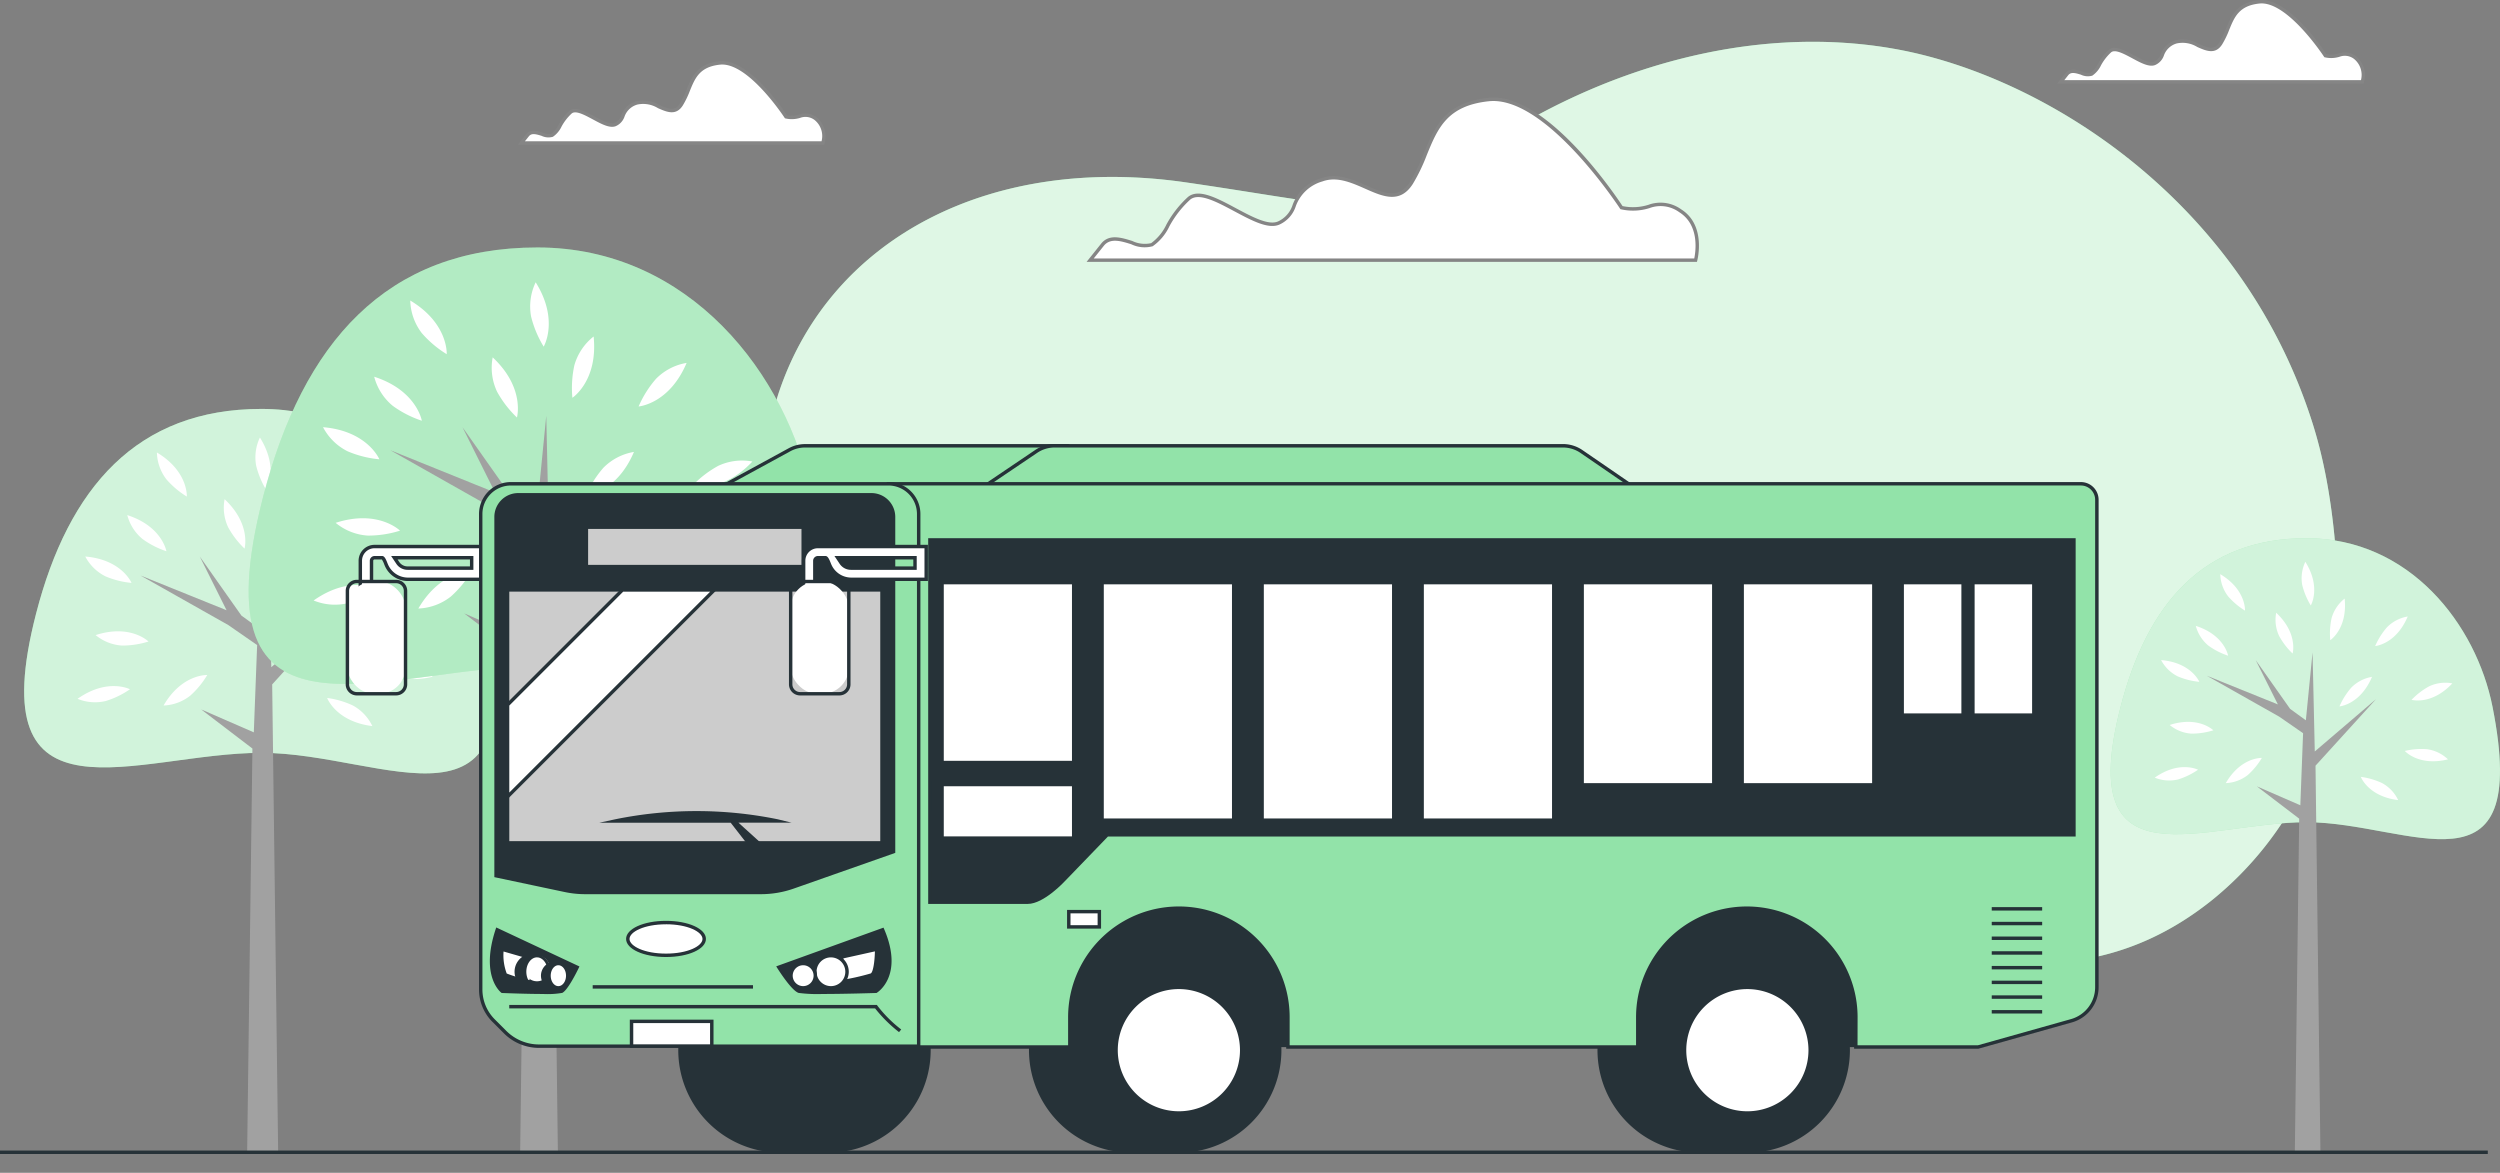
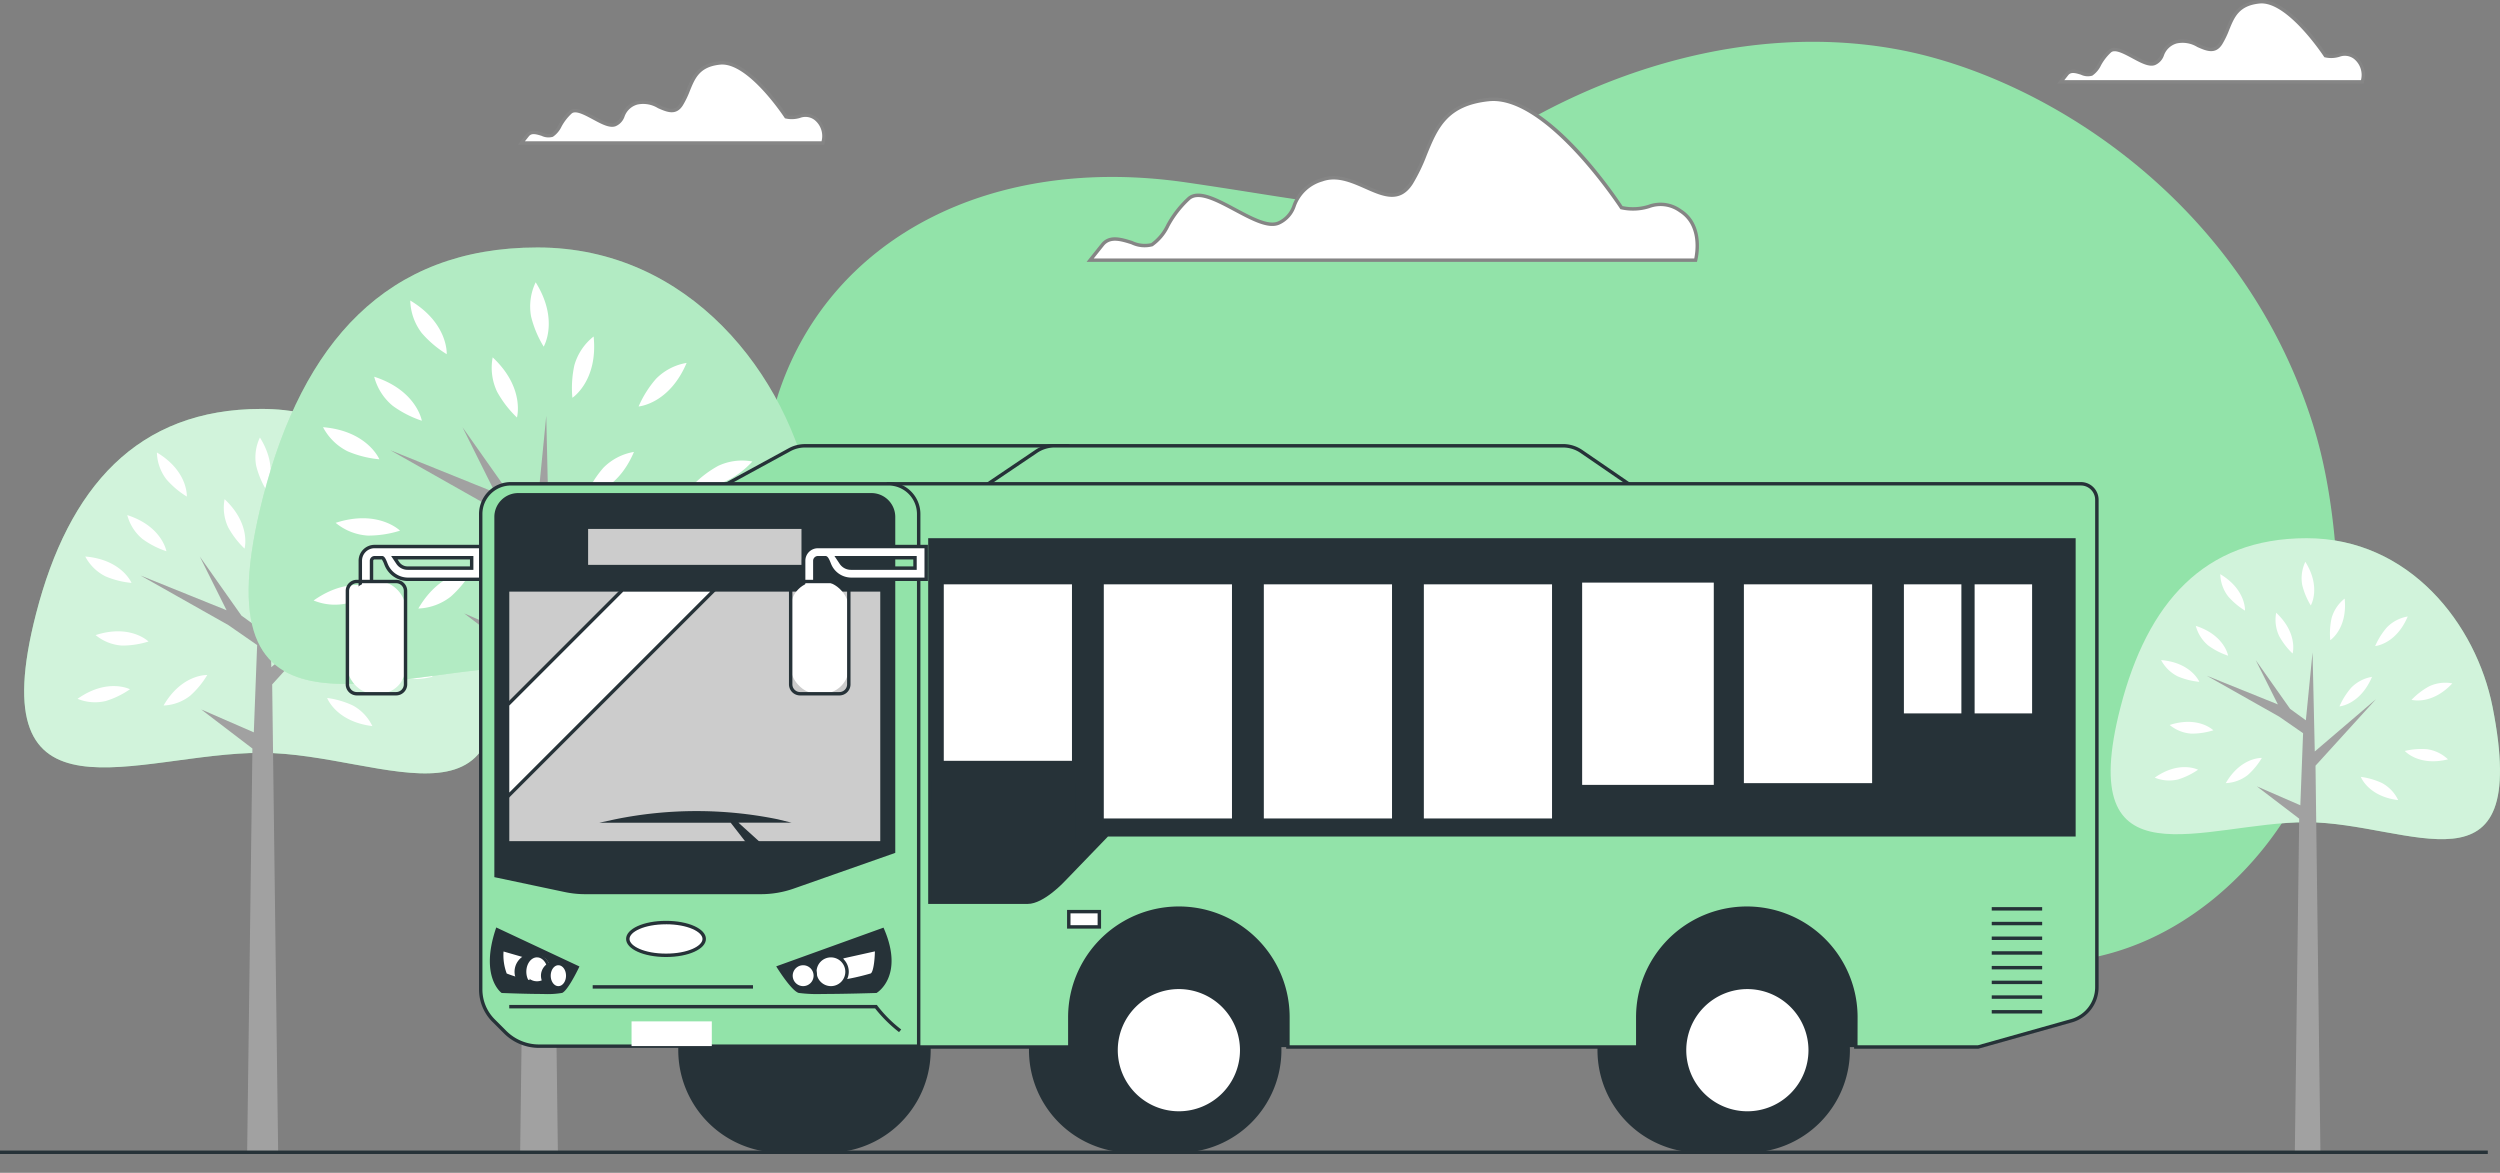
<svg xmlns="http://www.w3.org/2000/svg" width="259.816" height="121.887" viewBox="0 0 259.816 121.887">
  <rect x="0" y="0" width="259.816" height="121.887" fill="#808080" stroke="none" />
  <g id="Group_176617" data-name="Group 176617" transform="translate(-14.544 -131.654)">
    <g id="Background_Simple" data-name="Background Simple" transform="translate(94.466 135.997)">
      <g id="Group_176493" data-name="Group 176493">
        <g id="Group_176491" data-name="Group 176491">
          <path id="Path_14674" data-name="Path 14674" d="M388.041,232.993a35.412,35.412,0,0,0,13.122-27.177c.092-6.652-.386-15.009-2.62-22.158-7.371-23.586-28.193-36.378-43.427-39.107s-30.922,2.274-42.745,10.232-10.686,6.593-30.922,3.638-36.833,5.684-42.29,21.6,11.139,24.935,12.959,33.271-1.363,23.115,30.241,26.753,41.153-14.1,56.841-9.095C351.824,234.975,370.632,246.95,388.041,232.993Z" transform="translate(-238.063 -143.8)" fill="#92e3a9" />
        </g>
        <g id="Group_176492" data-name="Group 176492" opacity="0.7">
-           <path id="Path_14675" data-name="Path 14675" d="M388.041,232.993a35.412,35.412,0,0,0,13.122-27.177c.092-6.652-.386-15.009-2.62-22.158-7.371-23.586-28.193-36.378-43.427-39.107s-30.922,2.274-42.745,10.232-10.686,6.593-30.922,3.638-36.833,5.684-42.29,21.6,11.139,24.935,12.959,33.271-1.363,23.115,30.241,26.753,41.153-14.1,56.841-9.095C351.824,234.975,370.632,246.95,388.041,232.993Z" transform="translate(-238.063 -143.8)" fill="#fff" />
-         </g>
+           </g>
      </g>
    </g>
    <g id="Clouds" transform="translate(68.353 131.654)">
      <g id="Group_176494" data-name="Group 176494" transform="translate(59.114 10.141)">
        <path id="Path_14676" data-name="Path 14676" d="M386.621,171.778s-7.705-11.879-13.8-11.237-5.779,5.137-8.026,8.668-5.779-1.605-9.31-.321-2.247,3.532-4.495,4.495-7.384-4.173-9.31-2.568-2.568,4.174-3.852,4.816-3.853-1.605-5.137,0l-1.284,1.605h62.925s.963-3.532-1.605-5.137S389.51,172.421,386.621,171.778Z" transform="translate(-331.029 -160.338)" fill="#fff" />
        <path id="Path_14677" data-name="Path 14677" d="M393.793,177.093H330.36l1.517-1.9c.822-1.028,2.1-.629,3.228-.278a3.014,3.014,0,0,0,1.968.23,5.077,5.077,0,0,0,1.587-1.938,10.909,10.909,0,0,1,2.23-2.855c1.1-.919,3,.093,5,1.166,1.654.885,3.365,1.8,4.354,1.376a2.819,2.819,0,0,0,1.533-1.732,4.48,4.48,0,0,1,2.971-2.766c1.629-.592,3.263.128,4.706.762,1.794.789,3.343,1.472,4.515-.369a18.346,18.346,0,0,0,1.422-2.951c1.121-2.735,2.179-5.319,6.736-5.8,5.985-.632,13.258,10.226,13.934,11.255a5.318,5.318,0,0,0,2.7-.136,3.658,3.658,0,0,1,3.382.465c2.65,1.656,1.693,5.3,1.683,5.335Zm-62.689-.358h62.41c.137-.643.593-3.462-1.558-4.807a3.292,3.292,0,0,0-3.105-.422,5.674,5.674,0,0,1-2.939.124l-.072-.016-.04-.061c-.077-.118-7.711-11.78-13.636-11.156-4.345.457-5.317,2.83-6.442,5.579a18.631,18.631,0,0,1-1.452,3.008c-1.336,2.1-3.1,1.325-4.96.5-1.448-.638-2.946-1.3-4.44-.753a4.131,4.131,0,0,0-2.768,2.578,3.144,3.144,0,0,1-1.717,1.913c-1.148.492-2.855-.422-4.664-1.389s-3.685-1.971-4.6-1.206a10.606,10.606,0,0,0-2.154,2.766,5.253,5.253,0,0,1-1.733,2.072,3.191,3.191,0,0,1-2.234-.208c-1.068-.333-2.173-.678-2.843.16Z" transform="translate(-330.36 -160.016)" fill="#858585" />
      </g>
      <g id="Group_176495" data-name="Group 176495" transform="translate(159.985)">
        <path id="Path_14678" data-name="Path 14678" d="M641.018,137.764s-3.838-5.917-6.877-5.6-2.879,2.559-4,4.318-2.878-.8-4.638-.16-1.12,1.759-2.239,2.239-3.678-2.079-4.638-1.279-1.279,2.079-1.919,2.4-1.919-.8-2.559,0l-.64.8h31.345s.48-1.759-.8-2.559S642.457,138.084,641.018,137.764Z" transform="translate(-613.139 -131.975)" fill="#fff" />
        <path id="Path_14679" data-name="Path 14679" d="M644.325,140.34H612.472l.872-1.09c.447-.56,1.144-.343,1.705-.168a1.468,1.468,0,0,0,.913.12,2.493,2.493,0,0,0,.754-.931,5.5,5.5,0,0,1,1.13-1.445c.6-.5,1.565.021,2.591.57.806.431,1.639.875,2.091.682a1.318,1.318,0,0,0,.717-.818,2.332,2.332,0,0,1,1.531-1.425,3.222,3.222,0,0,1,2.411.382c1.019.448,1.62.661,2.137-.15a9.025,9.025,0,0,0,.7-1.456c.544-1.327,1.106-2.7,3.429-2.943,2.99-.316,6.559,4.942,7,5.615a2.58,2.58,0,0,0,1.27-.074,1.9,1.9,0,0,1,1.754.242,2.56,2.56,0,0,1,.877,2.757Zm-31.109-.358h30.828a2.141,2.141,0,0,0-.75-2.228,1.566,1.566,0,0,0-1.477-.2,2.9,2.9,0,0,1-1.506.062l-.072-.016-.04-.062c-.038-.058-3.827-5.825-6.708-5.517-2.111.222-2.586,1.381-3.136,2.724a9.366,9.366,0,0,1-.73,1.512c-.707,1.111-1.661.691-2.583.285a2.918,2.918,0,0,0-2.145-.373,1.98,1.98,0,0,0-1.328,1.237,1.663,1.663,0,0,1-.9,1c-.611.261-1.48-.2-2.4-.7-.876-.469-1.781-.954-2.193-.611a5.206,5.206,0,0,0-1.054,1.356,2.67,2.67,0,0,1-.9,1.066,1.641,1.641,0,0,1-1.18-.1c-.618-.193-1.044-.294-1.319.05Z" transform="translate(-612.472 -131.654)" fill="#858585" />
      </g>
      <g id="Group_176496" data-name="Group 176496" transform="translate(0 6.352)">
        <path id="Path_14680" data-name="Path 14680" d="M193.581,155.529s-3.838-5.917-6.877-5.6-2.879,2.559-4,4.318-2.878-.8-4.638-.16-1.12,1.759-2.239,2.239-3.678-2.079-4.638-1.279-1.279,2.079-1.919,2.4-1.919-.8-2.559,0l-.64.8h31.345s.48-1.759-.8-2.559S195.02,155.848,193.581,155.529Z" transform="translate(-165.702 -149.74)" fill="#fff" />
        <path id="Path_14681" data-name="Path 14681" d="M196.887,158.105H165.034l.872-1.09c.448-.56,1.145-.343,1.7-.168a1.469,1.469,0,0,0,.914.12,2.492,2.492,0,0,0,.754-.932,5.5,5.5,0,0,1,1.13-1.445c.6-.5,1.565.022,2.591.57.806.431,1.638.876,2.092.682a1.316,1.316,0,0,0,.717-.818,2.333,2.333,0,0,1,1.531-1.425,3.224,3.224,0,0,1,2.411.382c1.018.448,1.62.662,2.137-.15a9.019,9.019,0,0,0,.7-1.456c.543-1.327,1.106-2.7,3.429-2.943,2.977-.312,6.558,4.942,7,5.615a2.573,2.573,0,0,0,1.27-.074,1.9,1.9,0,0,1,1.755.242,2.56,2.56,0,0,1,.877,2.757Zm-31.109-.358h30.828a2.139,2.139,0,0,0-.75-2.228,1.566,1.566,0,0,0-1.477-.2,2.9,2.9,0,0,1-1.505.062l-.072-.016-.04-.061c-.038-.058-3.816-5.822-6.708-5.517-2.111.222-2.586,1.381-3.135,2.724a9.327,9.327,0,0,1-.73,1.512c-.707,1.111-1.661.691-2.583.285a2.919,2.919,0,0,0-2.145-.373,1.983,1.983,0,0,0-1.328,1.238,1.661,1.661,0,0,1-.9,1c-.611.261-1.481-.2-2.4-.7-.876-.469-1.782-.954-2.193-.611a5.221,5.221,0,0,0-1.054,1.356,2.665,2.665,0,0,1-.9,1.066,1.643,1.643,0,0,1-1.18-.1c-.618-.193-1.044-.294-1.319.05Z" transform="translate(-165.034 -149.42)" fill="#858585" />
      </g>
    </g>
    <g id="Trees" transform="translate(17.055 157.372)">
      <g id="Group_176515" data-name="Group 176515" transform="translate(0 16.78)">
        <g id="Group_176497" data-name="Group 176497">
          <path id="Path_14682" data-name="Path 14682" d="M69.633,271.774c4.895,24.818-10.483,14.481-23.413,14.481S16.9,294.672,22.806,271.774c3.373-13.083,10.483-21.263,23.413-21.263S67.569,261.308,69.633,271.774Z" transform="translate(-21.566 -250.511)" fill="#92e3a9" />
        </g>
        <g id="Group_176498" data-name="Group 176498" opacity="0.58">
          <path id="Path_14683" data-name="Path 14683" d="M69.633,271.774c4.895,24.818-10.483,14.481-23.413,14.481S16.9,294.672,22.806,271.774c3.373-13.083,10.483-21.263,23.413-21.263S67.569,261.308,69.633,271.774Z" transform="translate(-21.566 -250.511)" fill="#fff" />
        </g>
        <g id="Group_176499" data-name="Group 176499" transform="translate(12.089 14.364)">
          <path id="Path_14684" data-name="Path 14684" d="M61.684,307.55l5.326,4.065-.546,41.826h3.218l-.618-48.492,7.617-8.378-7.709,6.588-.28-12.475-.841,8.55L65.869,297.8l-4.325-6.131,2.78,5.573-8.947-3.611L64.5,298.78l3,2.08-.346,9.073Z" transform="translate(-55.377 -290.684)" fill="#a1a1a1" />
        </g>
        <g id="Group_176514" data-name="Group 176514" transform="translate(5.549 2.972)">
          <g id="Group_176500" data-name="Group 176500" transform="translate(15.199 6.409)">
            <path id="Path_14685" data-name="Path 14685" d="M79.676,276.747a4.774,4.774,0,0,0,.373,2.926,9.1,9.1,0,0,0,1.7,2.208S82.46,279.357,79.676,276.747Z" transform="translate(-79.593 -276.747)" fill="#fff" />
          </g>
          <g id="Group_176501" data-name="Group 176501" transform="translate(1.878 20.141)">
            <path id="Path_14686" data-name="Path 14686" d="M42.337,315.544a4.777,4.777,0,0,0,2.741,1.088,9.1,9.1,0,0,0,2.754-.42S45.967,314.368,42.337,315.544Z" transform="translate(-42.337 -315.152)" fill="#fff" />
          </g>
          <g id="Group_176502" data-name="Group 176502" transform="translate(0 25.837)">
            <path id="Path_14687" data-name="Path 14687" d="M37.085,332.4a4.777,4.777,0,0,0,2.941.225,9.1,9.1,0,0,0,2.505-1.219S40.2,330.2,37.085,332.4Z" transform="translate(-37.085 -331.081)" fill="#fff" />
          </g>
          <g id="Group_176503" data-name="Group 176503" transform="translate(8.938 24.681)">
            <path id="Path_14688" data-name="Path 14688" d="M62.083,331.018A4.775,4.775,0,0,0,64.851,330a9.1,9.1,0,0,0,1.771-2.15S64,327.72,62.083,331.018Z" transform="translate(-62.083 -327.848)" fill="#fff" />
          </g>
          <g id="Group_176504" data-name="Group 176504" transform="translate(5.167 8.063)">
            <path id="Path_14689" data-name="Path 14689" d="M51.536,281.372a4.776,4.776,0,0,0,1.587,2.486,9.107,9.107,0,0,0,2.479,1.27S55.168,282.542,51.536,281.372Z" transform="translate(-51.536 -281.372)" fill="#fff" />
          </g>
          <g id="Group_176505" data-name="Group 176505" transform="translate(27.738 6.882)">
            <path id="Path_14690" data-name="Path 14690" d="M118.759,278.069a4.776,4.776,0,0,0-2.616,1.362,9.1,9.1,0,0,0-1.484,2.358S117.274,281.584,118.759,278.069Z" transform="translate(-114.66 -278.069)" fill="#fff" />
          </g>
          <g id="Group_176506" data-name="Group 176506" transform="translate(32.318 15.217)">
            <path id="Path_14691" data-name="Path 14691" d="M132.6,301.461a4.775,4.775,0,0,0-2.925.375,9.1,9.1,0,0,0-2.207,1.7S129.994,304.247,132.6,301.461Z" transform="translate(-127.469 -301.379)" fill="#fff" />
          </g>
          <g id="Group_176507" data-name="Group 176507" transform="translate(31.467 23.554)">
            <path id="Path_14692" data-name="Path 14692" d="M130.524,326a4.773,4.773,0,0,0-2.657-1.281,9.106,9.106,0,0,0-2.777.222S126.819,326.916,130.524,326Z" transform="translate(-125.09 -324.695)" fill="#fff" />
          </g>
          <g id="Group_176508" data-name="Group 176508" transform="translate(25.937 27.065)">
            <path id="Path_14693" data-name="Path 14693" d="M114.324,337.441A4.776,4.776,0,0,0,112.3,335.3a9.106,9.106,0,0,0-2.674-.782S110.537,336.975,114.324,337.441Z" transform="translate(-109.624 -334.516)" fill="#fff" />
          </g>
          <g id="Group_176509" data-name="Group 176509" transform="translate(23.241 14.476)">
            <path id="Path_14694" data-name="Path 14694" d="M106.183,299.309a4.776,4.776,0,0,0-2.616,1.362,9.1,9.1,0,0,0-1.483,2.358S104.7,302.824,106.183,299.309Z" transform="translate(-102.084 -299.309)" fill="#fff" />
          </g>
          <g id="Group_176510" data-name="Group 176510" transform="translate(0.802 12.367)">
            <path id="Path_14695" data-name="Path 14695" d="M39.327,293.41a4.776,4.776,0,0,0,2.107,2.064,9.1,9.1,0,0,0,2.7.678S43.129,293.73,39.327,293.41Z" transform="translate(-39.327 -293.41)" fill="#fff" />
          </g>
          <g id="Group_176511" data-name="Group 176511" transform="translate(22.047 4.628)">
            <path id="Path_14696" data-name="Path 14696" d="M100.6,271.765a4.776,4.776,0,0,0-1.643,2.45A9.108,9.108,0,0,0,98.782,277S100.978,275.562,100.6,271.765Z" transform="translate(-98.744 -271.765)" fill="#fff" />
          </g>
          <g id="Group_176512" data-name="Group 176512" transform="translate(18.466)">
            <path id="Path_14697" data-name="Path 14697" d="M89.216,258.822a4.775,4.775,0,0,0-.392,2.923,9.11,9.11,0,0,0,1.075,2.57S91.236,262.059,89.216,258.822Z" transform="translate(-88.729 -258.822)" fill="#fff" />
          </g>
          <g id="Group_176513" data-name="Group 176513" transform="translate(8.247 1.556)">
            <path id="Path_14698" data-name="Path 14698" d="M60.149,263.173a4.775,4.775,0,0,0,.981,2.781,9.1,9.1,0,0,0,2.127,1.8S63.421,265.136,60.149,263.173Z" transform="translate(-60.149 -263.173)" fill="#fff" />
          </g>
        </g>
      </g>
      <g id="Group_176534" data-name="Group 176534" transform="translate(216.843 30.215)">
        <g id="Group_176516" data-name="Group 176516">
          <path id="Path_14699" data-name="Path 14699" d="M667.715,305.643c4.042,20.495-8.657,11.959-19.335,11.959s-24.209,6.95-19.335-11.959c2.785-10.8,8.656-17.559,19.335-17.559S666.01,297,667.715,305.643Z" transform="translate(-628.022 -288.084)" fill="#92e3a9" />
        </g>
        <g id="Group_176517" data-name="Group 176517" opacity="0.58">
          <path id="Path_14700" data-name="Path 14700" d="M667.715,305.643c4.042,20.495-8.657,11.959-19.335,11.959s-24.209,6.95-19.335-11.959c2.785-10.8,8.656-17.559,19.335-17.559S666.01,297,667.715,305.643Z" transform="translate(-628.022 -288.084)" fill="#fff" />
        </g>
        <g id="Group_176518" data-name="Group 176518" transform="translate(9.983 11.862)">
          <path id="Path_14701" data-name="Path 14701" d="M661.151,335.187l4.4,3.357-.451,34.54h2.658l-.51-40.044,6.29-6.918-6.366,5.44-.232-10.3-.695,7.061-1.637-1.187-3.572-5.063,2.3,4.6-7.389-2.982,7.53,4.255,2.478,1.717-.286,7.492Z" transform="translate(-655.942 -321.259)" fill="#a1a1a1" />
        </g>
        <g id="Group_176533" data-name="Group 176533" transform="translate(4.582 2.454)">
          <g id="Group_176519" data-name="Group 176519" transform="translate(12.551 5.293)">
            <path id="Path_14702" data-name="Path 14702" d="M676.009,309.75a3.942,3.942,0,0,0,.307,2.416,7.516,7.516,0,0,0,1.4,1.824S678.307,311.905,676.009,309.75Z" transform="translate(-675.94 -309.75)" fill="#fff" />
          </g>
          <g id="Group_176520" data-name="Group 176520" transform="translate(1.551 16.633)">
            <path id="Path_14703" data-name="Path 14703" d="M645.174,341.788a3.944,3.944,0,0,0,2.264.9,7.522,7.522,0,0,0,2.274-.347S648.172,340.817,645.174,341.788Z" transform="translate(-645.174 -341.464)" fill="#fff" />
          </g>
          <g id="Group_176521" data-name="Group 176521" transform="translate(0 21.336)">
            <path id="Path_14704" data-name="Path 14704" d="M640.837,355.712a3.942,3.942,0,0,0,2.428.186,7.51,7.51,0,0,0,2.069-1.007S643.411,353.895,640.837,355.712Z" transform="translate(-640.837 -354.618)" fill="#fff" />
          </g>
          <g id="Group_176522" data-name="Group 176522" transform="translate(7.381 20.381)">
            <path id="Path_14705" data-name="Path 14705" d="M661.48,354.566a3.945,3.945,0,0,0,2.286-.841,7.517,7.517,0,0,0,1.462-1.776S663.065,351.843,661.48,354.566Z" transform="translate(-661.48 -351.948)" fill="#fff" />
          </g>
          <g id="Group_176523" data-name="Group 176523" transform="translate(4.267 6.658)">
            <path id="Path_14706" data-name="Path 14706" d="M652.77,313.569a3.943,3.943,0,0,0,1.31,2.053,7.517,7.517,0,0,0,2.048,1.049S655.77,314.535,652.77,313.569Z" transform="translate(-652.77 -313.569)" fill="#fff" />
          </g>
          <g id="Group_176524" data-name="Group 176524" transform="translate(22.906 5.683)">
            <path id="Path_14707" data-name="Path 14707" d="M708.283,310.842a3.944,3.944,0,0,0-2.16,1.125,7.517,7.517,0,0,0-1.225,1.947S707.057,313.745,708.283,310.842Z" transform="translate(-704.898 -310.842)" fill="#fff" />
          </g>
          <g id="Group_176525" data-name="Group 176525" transform="translate(26.688 12.566)">
            <path id="Path_14708" data-name="Path 14708" d="M719.714,330.159a3.941,3.941,0,0,0-2.416.31,7.519,7.519,0,0,0-1.822,1.4S717.561,332.459,719.714,330.159Z" transform="translate(-715.476 -330.091)" fill="#fff" />
          </g>
          <g id="Group_176526" data-name="Group 176526" transform="translate(25.985 19.451)">
            <path id="Path_14709" data-name="Path 14709" d="M718,350.425a3.944,3.944,0,0,0-2.194-1.058,7.522,7.522,0,0,0-2.293.184S714.939,351.179,718,350.425Z" transform="translate(-713.511 -349.346)" fill="#fff" />
          </g>
          <g id="Group_176527" data-name="Group 176527" transform="translate(21.418 22.351)">
            <path id="Path_14710" data-name="Path 14710" d="M704.62,359.871a3.944,3.944,0,0,0-1.673-1.77,7.518,7.518,0,0,0-2.208-.645S701.493,359.486,704.62,359.871Z" transform="translate(-700.739 -357.456)" fill="#fff" />
          </g>
          <g id="Group_176528" data-name="Group 176528" transform="translate(19.192 11.955)">
            <path id="Path_14711" data-name="Path 14711" d="M697.9,328.382a3.944,3.944,0,0,0-2.16,1.125,7.526,7.526,0,0,0-1.225,1.948S696.671,331.285,697.9,328.382Z" transform="translate(-694.512 -328.382)" fill="#fff" />
          </g>
          <g id="Group_176529" data-name="Group 176529" transform="translate(0.662 10.213)">
            <path id="Path_14712" data-name="Path 14712" d="M642.688,323.511a3.943,3.943,0,0,0,1.74,1.7,7.511,7.511,0,0,0,2.232.56S645.828,323.776,642.688,323.511Z" transform="translate(-642.688 -323.511)" fill="#fff" />
          </g>
          <g id="Group_176530" data-name="Group 176530" transform="translate(18.206 3.822)">
            <path id="Path_14713" data-name="Path 14713" d="M693.284,305.636a3.944,3.944,0,0,0-1.356,2.023,7.519,7.519,0,0,0-.141,2.3S693.6,308.771,693.284,305.636Z" transform="translate(-691.754 -305.636)" fill="#fff" />
          </g>
          <g id="Group_176531" data-name="Group 176531" transform="translate(15.249)">
            <path id="Path_14714" data-name="Path 14714" d="M683.887,294.947a3.944,3.944,0,0,0-.324,2.414,7.518,7.518,0,0,0,.888,2.122S685.555,297.62,683.887,294.947Z" transform="translate(-683.485 -294.947)" fill="#fff" />
          </g>
          <g id="Group_176532" data-name="Group 176532" transform="translate(6.81 1.285)">
            <path id="Path_14715" data-name="Path 14715" d="M659.883,298.541a3.943,3.943,0,0,0,.811,2.3,7.514,7.514,0,0,0,1.756,1.486S662.585,300.162,659.883,298.541Z" transform="translate(-659.883 -298.541)" fill="#fff" />
          </g>
        </g>
      </g>
      <g id="Group_176553" data-name="Group 176553" transform="translate(23.328 0)">
        <g id="Group_176535" data-name="Group 176535" transform="translate(0)">
          <path id="Path_14716" data-name="Path 14716" d="M145.333,229.471c5.959,30.218-12.763,17.632-28.507,17.632S81.131,257.35,88.318,229.471c4.107-15.93,12.763-25.89,28.508-25.89S142.82,216.728,145.333,229.471Z" transform="translate(-86.807 -203.581)" fill="#92e3a9" />
        </g>
        <g id="Group_176536" data-name="Group 176536" transform="translate(0)" opacity="0.3">
          <path id="Path_14717" data-name="Path 14717" d="M145.333,229.471c5.959,30.218-12.763,17.632-28.507,17.632S81.131,257.35,88.318,229.471c4.107-15.93,12.763-25.89,28.508-25.89S142.82,216.728,145.333,229.471Z" transform="translate(-86.807 -203.581)" fill="#fff" />
        </g>
        <g id="Group_176537" data-name="Group 176537" transform="translate(14.72 17.49)">
          <path id="Path_14718" data-name="Path 14718" d="M135.654,273.031l6.485,4.949-.664,50.926h3.918l-.753-59.043,9.274-10.2-9.386,8.021-.341-15.189-1.024,10.41-2.414-1.751-5.266-7.465,3.385,6.785-10.894-4.4,11.1,6.274,3.654,2.532-.421,11.047Z" transform="translate(-127.975 -252.495)" fill="#a1a1a1" />
        </g>
        <g id="Group_176552" data-name="Group 176552" transform="translate(6.756 3.618)">
          <g id="Group_176538" data-name="Group 176538" transform="translate(18.507 7.804)">
            <path id="Path_14719" data-name="Path 14719" d="M157.561,235.526a5.814,5.814,0,0,0,.453,3.562,11.081,11.081,0,0,0,2.068,2.688S160.951,238.7,157.561,235.526Z" transform="translate(-157.46 -235.526)" fill="#fff" />
          </g>
          <g id="Group_176539" data-name="Group 176539" transform="translate(2.287 24.524)">
            <path id="Path_14720" data-name="Path 14720" d="M112.1,282.764a5.815,5.815,0,0,0,3.338,1.325,11.085,11.085,0,0,0,3.353-.512S116.518,281.332,112.1,282.764Z" transform="translate(-112.098 -282.287)" fill="#fff" />
          </g>
          <g id="Group_176540" data-name="Group 176540" transform="translate(0 31.459)">
            <path id="Path_14721" data-name="Path 14721" d="M105.7,303.293a5.814,5.814,0,0,0,3.581.274,11.073,11.073,0,0,0,3.05-1.484S109.5,300.614,105.7,303.293Z" transform="translate(-105.702 -301.682)" fill="#fff" />
          </g>
          <g id="Group_176541" data-name="Group 176541" transform="translate(10.883 30.051)">
            <path id="Path_14722" data-name="Path 14722" d="M136.14,301.6a5.812,5.812,0,0,0,3.37-1.24,11.081,11.081,0,0,0,2.156-2.618S138.477,297.589,136.14,301.6Z" transform="translate(-136.14 -297.745)" fill="#fff" />
          </g>
          <g id="Group_176542" data-name="Group 176542" transform="translate(6.292 9.817)">
            <path id="Path_14723" data-name="Path 14723" d="M123.3,241.157a5.815,5.815,0,0,0,1.932,3.027,11.073,11.073,0,0,0,3.019,1.546S127.72,242.582,123.3,241.157Z" transform="translate(-123.298 -241.157)" fill="#fff" />
          </g>
          <g id="Group_176543" data-name="Group 176543" transform="translate(33.773 8.379)">
            <path id="Path_14724" data-name="Path 14724" d="M205.148,237.135a5.816,5.816,0,0,0-3.185,1.658,11.086,11.086,0,0,0-1.806,2.871S203.34,241.415,205.148,237.135Z" transform="translate(-200.157 -237.135)" fill="#fff" />
          </g>
          <g id="Group_176544" data-name="Group 176544" transform="translate(39.35 18.528)">
            <path id="Path_14725" data-name="Path 14725" d="M222,265.617a5.816,5.816,0,0,0-3.562.456,11.088,11.088,0,0,0-2.687,2.071S218.827,269.009,222,265.617Z" transform="translate(-215.753 -265.517)" fill="#fff" />
          </g>
          <g id="Group_176545" data-name="Group 176545" transform="translate(38.314 28.679)">
            <path id="Path_14726" data-name="Path 14726" d="M219.472,295.5a5.813,5.813,0,0,0-3.234-1.559,11.087,11.087,0,0,0-3.381.271S214.961,296.61,219.472,295.5Z" transform="translate(-212.856 -293.907)" fill="#fff" />
          </g>
          <g id="Group_176546" data-name="Group 176546" transform="translate(31.581 32.954)">
            <path id="Path_14727" data-name="Path 14727" d="M199.747,309.426a5.815,5.815,0,0,0-2.466-2.61,11.083,11.083,0,0,0-3.256-.952S195.136,308.858,199.747,309.426Z" transform="translate(-194.025 -305.864)" fill="#fff" />
          </g>
          <g id="Group_176547" data-name="Group 176547" transform="translate(28.298 17.627)">
            <path id="Path_14728" data-name="Path 14728" d="M189.835,263a5.814,5.814,0,0,0-3.185,1.658,11.08,11.08,0,0,0-1.806,2.871S188.027,267.277,189.835,263Z" transform="translate(-184.844 -262.997)" fill="#fff" />
          </g>
          <g id="Group_176548" data-name="Group 176548" transform="translate(0.976 15.059)">
            <path id="Path_14729" data-name="Path 14729" d="M108.433,255.815A5.815,5.815,0,0,0,111,258.328a11.083,11.083,0,0,0,3.29.826S113.062,256.205,108.433,255.815Z" transform="translate(-108.433 -255.815)" fill="#fff" />
          </g>
          <g id="Group_176549" data-name="Group 176549" transform="translate(26.844 5.635)">
            <path id="Path_14730" data-name="Path 14730" d="M183.032,229.46a5.814,5.814,0,0,0-2,2.983,11.076,11.076,0,0,0-.208,3.386S183.5,234.083,183.032,229.46Z" transform="translate(-180.777 -229.46)" fill="#fff" />
          </g>
          <g id="Group_176550" data-name="Group 176550" transform="translate(22.484)">
            <path id="Path_14731" data-name="Path 14731" d="M169.177,213.7a5.814,5.814,0,0,0-.477,3.559,11.088,11.088,0,0,0,1.309,3.13S171.637,217.641,169.177,213.7Z" transform="translate(-168.585 -213.7)" fill="#fff" />
          </g>
          <g id="Group_176551" data-name="Group 176551" transform="translate(10.041 1.894)">
            <path id="Path_14732" data-name="Path 14732" d="M133.785,219a5.814,5.814,0,0,0,1.2,3.386,11.087,11.087,0,0,0,2.589,2.191S137.769,221.388,133.785,219Z" transform="translate(-133.785 -218.998)" fill="#fff" />
          </g>
        </g>
      </g>
    </g>
    <g id="Floor" transform="translate(14.544 251.226)">
      <g id="Group_176554" data-name="Group 176554">
        <rect id="Rectangle_9825" data-name="Rectangle 9825" width="258.548" height="0.358" fill="#263238" />
      </g>
    </g>
    <g id="Bus" transform="translate(50.47 177.806)">
      <g id="Group_176616" data-name="Group 176616" transform="translate(0 0)">
        <g id="Group_176555" data-name="Group 176555" transform="translate(68.259 46.592)">
          <rect id="Rectangle_9826" data-name="Rectangle 9826" width="95.86" height="15.722" transform="translate(0.179 0.179)" fill="#263238" />
          <path id="Path_14733" data-name="Path 14733" d="M402.142,407.116H305.924v-16.08h96.218Zm-95.86-.358h95.5V391.394h-95.5Z" transform="translate(-305.924 -391.036)" fill="#263238" />
        </g>
        <g id="Group_176558" data-name="Group 176558" transform="translate(0 10.469)">
          <g id="Group_176556" data-name="Group 176556" transform="translate(1.346)">
            <path id="Path_14734" data-name="Path 14734" d="M120.762,290.507a1.48,1.48,0,0,0-1.478,1.479v3.588h1.163v-3.588a.316.316,0,0,1,.315-.315h.793c.171,0,.377.638.434.756a2.433,2.433,0,0,0,2.2,1.487h7.827v-3.406Zm10.1,2.243h-6.663a1.218,1.218,0,0,1-1.017-.544l-.356-.535h8.036Z" transform="translate(-119.105 -290.329)" fill="#fff" />
            <path id="Path_14735" data-name="Path 14735" d="M120.3,295.432h-1.521v-3.766a1.659,1.659,0,0,1,1.657-1.658h11.437v3.763h-8.005a2.609,2.609,0,0,1-2.365-1.587c-.013-.027-.033-.078-.058-.142a2.427,2.427,0,0,0-.25-.514h-.759a.137.137,0,0,0-.136.137Zm-1.163-.358h.806v-3.409a.5.5,0,0,1,.494-.495h.793c.238,0,.384.321.548.741.02.052.036.093.047.115a2.263,2.263,0,0,0,2.043,1.387h7.648v-3.048h-11.08a1.3,1.3,0,0,0-1.3,1.3Zm11.573-2.466h-6.842a1.4,1.4,0,0,1-1.165-.624l-.542-.813h8.549Zm-7.881-1.079.171.257a1.04,1.04,0,0,0,.868.464h6.485v-.722Z" transform="translate(-118.784 -290.008)" fill="#263238" />
          </g>
          <g id="Group_176557" data-name="Group 176557" transform="translate(0 3.633)">
            <rect id="Rectangle_9827" data-name="Rectangle 9827" width="6.04" height="11.664" rx="2.734" transform="translate(0.179 0.179)" fill="#fff" />
            <path id="Path_14736" data-name="Path 14736" d="M120.261,312.19h-4.085a1.157,1.157,0,0,1-1.156-1.156v-9.709a1.157,1.157,0,0,1,1.156-1.156h4.085a1.158,1.158,0,0,1,1.156,1.156v9.709A1.158,1.158,0,0,1,120.261,312.19Zm-4.085-11.664a.8.8,0,0,0-.8.8v9.709a.8.8,0,0,0,.8.8h4.085a.8.8,0,0,0,.8-.8v-9.709a.8.8,0,0,0-.8-.8Z" transform="translate(-115.02 -300.168)" fill="#263238" />
          </g>
        </g>
        <g id="Group_176559" data-name="Group 176559" transform="translate(37.693)">
          <path id="Path_14737" data-name="Path 14737" d="M258.649,261.229h-26.91a3.354,3.354,0,0,0-1.608.41l-7.733,4.218h28.733Z" transform="translate(-221.697 -261.05)" fill="#92e3a9" />
          <path id="Path_14738" data-name="Path 14738" d="M249.922,265.715H220.437l8.349-4.554a3.541,3.541,0,0,1,1.693-.432H258.02Zm-28.083-.358H249.82l6.937-4.271H230.479a3.186,3.186,0,0,0-1.522.388Z" transform="translate(-220.437 -260.729)" fill="#263238" />
        </g>
        <g id="Group_176560" data-name="Group 176560" transform="translate(65.195)">
          <path id="Path_14739" data-name="Path 14739" d="M298.982,265.857l5.973-4.034a3.4,3.4,0,0,1,1.9-.594h52.872a3.4,3.4,0,0,1,1.927.609l6.136,4.212Z" transform="translate(-298.4 -261.05)" fill="#92e3a9" />
          <path id="Path_14740" data-name="Path 14740" d="M367.329,265.909l-69.974-.2,6.455-4.359a3.571,3.571,0,0,1,2-.625h52.872a3.574,3.574,0,0,1,2.028.641Zm-68.811-.55,67.653.189-5.659-3.884a3.217,3.217,0,0,0-1.825-.578H305.814a3.218,3.218,0,0,0-1.8.563Z" transform="translate(-297.355 -260.729)" fill="#263238" />
        </g>
        <g id="Group_176564" data-name="Group 176564" transform="translate(71.015 50.981)">
          <g id="Group_176561" data-name="Group 176561" transform="translate(0 1.352)">
            <path id="Path_14741" data-name="Path 14741" d="M335.087,418.067a10.474,10.474,0,0,0-5.56-9.252v-1.226h-4.918a10.478,10.478,0,1,0,0,20.956h4.918v-1.226A10.475,10.475,0,0,0,335.087,418.067Z" transform="translate(-313.952 -407.41)" fill="#263238" />
            <path id="Path_14742" data-name="Path 14742" d="M329.385,428.4h-5.1a10.657,10.657,0,1,1,0-21.314h5.1v1.3a10.658,10.658,0,0,1,0,18.719Zm-5.1-20.956a10.3,10.3,0,1,0,0,20.6h4.739v-1.154l.095-.051a10.3,10.3,0,0,0,0-18.189l-.095-.051v-1.154Z" transform="translate(-313.631 -407.089)" fill="#263238" />
          </g>
          <g id="Group_176562" data-name="Group 176562" transform="translate(3.567)">
            <circle id="Ellipse_5617" data-name="Ellipse 5617" cx="10.478" cy="10.478" r="10.478" transform="translate(0 3.326) rotate(-9.133)" fill="#263238" />
            <path id="Path_14743" data-name="Path 14743" d="M338.043,428.4A10.657,10.657,0,1,1,348.7,417.746,10.669,10.669,0,0,1,338.043,428.4Zm0-20.956a10.3,10.3,0,1,0,10.3,10.3A10.311,10.311,0,0,0,338.043,407.447Z" transform="translate(-326.035 -405.737)" fill="#263238" />
          </g>
          <g id="Group_176563" data-name="Group 176563" transform="translate(7.028 3.461)">
            <circle id="Ellipse_5618" data-name="Ellipse 5618" cx="6.529" cy="6.529" r="6.529" transform="translate(0 12.041) rotate(-67.233)" fill="#fff" />
            <path id="Path_14744" data-name="Path 14744" d="M345.138,431.549a6.708,6.708,0,1,1,6.708-6.708A6.716,6.716,0,0,1,345.138,431.549Zm0-13.058a6.35,6.35,0,1,0,6.351,6.351A6.358,6.358,0,0,0,345.138,418.491Z" transform="translate(-336.591 -416.294)" fill="#263238" />
          </g>
        </g>
        <g id="Group_176565" data-name="Group 176565" transform="translate(34.565 52.332)">
          <path id="Path_14745" data-name="Path 14745" d="M227.585,407.589h-4.919a10.478,10.478,0,0,0,0,20.956h4.919a10.478,10.478,0,0,0,0-20.956Z" transform="translate(-212.01 -407.41)" fill="#263238" />
          <path id="Path_14746" data-name="Path 14746" d="M227.264,428.4h-4.919a10.657,10.657,0,0,1,0-21.314h4.919a10.657,10.657,0,0,1,0,21.314Zm-4.919-20.956a10.3,10.3,0,0,0,0,20.6h4.919a10.3,10.3,0,0,0,0-20.6Z" transform="translate(-211.689 -407.089)" fill="#263238" />
        </g>
        <g id="Group_176569" data-name="Group 176569" transform="translate(130.097 50.243)">
          <g id="Group_176566" data-name="Group 176566" transform="translate(0 2.089)">
            <path id="Path_14747" data-name="Path 14747" d="M500.323,418.067a10.474,10.474,0,0,0-5.56-9.252v-1.226h-4.918a10.478,10.478,0,1,0,0,20.956h4.918v-1.226A10.475,10.475,0,0,0,500.323,418.067Z" transform="translate(-479.188 -407.41)" fill="#263238" />
            <path id="Path_14748" data-name="Path 14748" d="M494.621,428.4h-5.1a10.657,10.657,0,1,1,0-21.314h5.1v1.3a10.657,10.657,0,0,1,0,18.719Zm-5.1-20.956a10.3,10.3,0,1,0,0,20.6h4.739v-1.154l.094-.051a10.3,10.3,0,0,0,0-18.189l-.094-.051v-1.154Z" transform="translate(-478.867 -407.089)" fill="#263238" />
          </g>
          <g id="Group_176567" data-name="Group 176567" transform="translate(2.829)">
            <circle id="Ellipse_5619" data-name="Ellipse 5619" cx="10.478" cy="10.478" r="10.478" transform="translate(0 5.189) rotate(-14.335)" fill="#263238" />
            <path id="Path_14749" data-name="Path 14749" d="M503.279,428.4a10.657,10.657,0,1,1,10.657-10.657A10.669,10.669,0,0,1,503.279,428.4Zm0-20.956a10.3,10.3,0,1,0,10.3,10.3A10.311,10.311,0,0,0,503.279,407.447Z" transform="translate(-490.533 -405)" fill="#263238" />
          </g>
          <g id="Group_176568" data-name="Group 176568" transform="translate(7.627 4.798)">
            <circle id="Ellipse_5620" data-name="Ellipse 5620" cx="6.529" cy="6.529" r="6.529" transform="matrix(0.969, -0.249, 0.249, 0.969, 0, 3.249)" fill="#fff" />
            <path id="Path_14750" data-name="Path 14750" d="M510.374,431.549a6.708,6.708,0,1,1,6.708-6.708A6.716,6.716,0,0,1,510.374,431.549Zm0-13.058a6.35,6.35,0,1,0,6.35,6.351A6.358,6.358,0,0,0,510.374,418.491Z" transform="translate(-502.426 -416.892)" fill="#263238" />
          </g>
        </g>
        <g id="Group_176570" data-name="Group 176570" transform="translate(56.227 3.947)">
          <path id="Path_14751" data-name="Path 14751" d="M396.7,272.267H272.773V330.8h18.851v-3.091a11.333,11.333,0,0,1,11.334-11.333h0a11.334,11.334,0,0,1,11.334,11.334V330.8h36.352v-3.091a11.333,11.333,0,0,1,11.334-11.333h0a11.333,11.333,0,0,1,11.334,11.333V330.8h12.712l9.709-2.731a3.61,3.61,0,0,0,2.633-3.475V273.93A1.663,1.663,0,0,0,396.7,272.267Z" transform="translate(-272.594 -272.089)" fill="#92e3a9" />
          <path id="Path_14752" data-name="Path 14752" d="M385.725,330.659H372.81v-3.271a11.154,11.154,0,1,0-22.309,0v3.271h-36.71v-3.271a11.155,11.155,0,0,0-22.31,0v3.271H272.273V271.768H396.38a1.843,1.843,0,0,1,1.841,1.841v50.665a3.8,3.8,0,0,1-2.763,3.647Zm-12.558-.358h12.508l9.686-2.724a3.444,3.444,0,0,0,2.5-3.3V273.609a1.485,1.485,0,0,0-1.484-1.484H272.631V330.3h18.493v-2.913a11.512,11.512,0,0,1,23.025,0V330.3h36v-2.913a11.512,11.512,0,1,1,23.024,0Z" transform="translate(-272.273 -271.768)" fill="#263238" />
        </g>
        <g id="Group_176571" data-name="Group 176571" transform="translate(13.853 3.947)">
          <path id="Path_14753" data-name="Path 14753" d="M196.636,272.267H157.4a3.141,3.141,0,0,0-3.141,3.141v49.4a4.61,4.61,0,0,0,1.35,3.26l1.177,1.177a5.021,5.021,0,0,0,3.551,1.471h39.438V275.408A3.141,3.141,0,0,0,196.636,272.267Z" transform="translate(-154.083 -272.089)" fill="#92e3a9" />
          <path id="Path_14754" data-name="Path 14754" d="M199.635,330.573H160.019a5.166,5.166,0,0,1-3.677-1.523l-1.177-1.177a4.758,4.758,0,0,1-1.4-3.386v-49.4a3.323,3.323,0,0,1,3.319-3.32h39.234a3.323,3.323,0,0,1,3.32,3.32Zm-42.554-58.447a2.965,2.965,0,0,0-2.962,2.962v49.4a4.4,4.4,0,0,0,1.3,3.133l1.177,1.177a4.812,4.812,0,0,0,3.424,1.418h39.259V275.088a2.965,2.965,0,0,0-2.962-2.962Z" transform="translate(-153.762 -271.768)" fill="#263238" />
        </g>
        <g id="Group_176572" data-name="Group 176572" transform="translate(15.45 5.088)">
          <path id="Path_14755" data-name="Path 14755" d="M158.729,277.8v37.258l7.17,1.517a10.115,10.115,0,0,0,2.1.22H186.24a10.131,10.131,0,0,0,3.359-.574l10.438-3.671V277.8a2.3,2.3,0,0,0-2.261-2.336H160.99A2.3,2.3,0,0,0,158.729,277.8Z" transform="translate(-158.55 -275.28)" fill="#263238" />
          <path id="Path_14756" data-name="Path 14756" d="M185.919,316.648H167.674a10.317,10.317,0,0,1-2.133-.223l-7.312-1.547v-37.4a2.481,2.481,0,0,1,2.44-2.515h36.786a2.481,2.481,0,0,1,2.44,2.515v34.877l-10.557,3.713A10.27,10.27,0,0,1,185.919,316.648Zm-27.332-2.06,7.028,1.487a9.949,9.949,0,0,0,2.059.216h18.245a9.918,9.918,0,0,0,3.3-.564l10.318-3.63V277.474a2.123,2.123,0,0,0-2.082-2.158H160.669a2.123,2.123,0,0,0-2.082,2.158Z" transform="translate(-158.229 -274.959)" fill="#263238" />
        </g>
        <g id="Group_176573" data-name="Group 176573" transform="translate(16.998 58.286)">
          <path id="Path_14757" data-name="Path 14757" d="M203.068,426.568a14.644,14.644,0,0,1-2.49-2.469H162.559v-.358h38.21l.053.082a13.278,13.278,0,0,0,2.474,2.47Z" transform="translate(-162.559 -423.741)" fill="#263238" />
        </g>
        <g id="Group_176574" data-name="Group 176574" transform="translate(25.67 56.233)">
          <rect id="Rectangle_9828" data-name="Rectangle 9828" width="16.66" height="0.358" fill="#263238" />
        </g>
        <g id="Group_176579" data-name="Group 176579" transform="translate(44.741 50.252)">
          <g id="Group_176575" data-name="Group 176575">
            <path id="Path_14758" data-name="Path 14758" d="M251.688,401.9,240.9,405.794s1.427,2.27,2.112,2.5,7.987,0,7.987,0S253.742,406.695,251.688,401.9Z" transform="translate(-240.634 -401.676)" fill="#263238" />
            <path id="Path_14759" data-name="Path 14759" d="M244.976,408.168a15.076,15.076,0,0,1-2.5-.111c-.724-.241-2.057-2.334-2.207-2.572l-.118-.188,11.152-4.025.066.155c2.092,4.881-.73,6.6-.759,6.615l-.039.023h-.045C250.044,408.08,247.168,408.168,244.976,408.168Zm-4.286-2.686a7.8,7.8,0,0,0,1.9,2.236c.478.16,4.954.083,7.877-.008.318-.21,2.38-1.774.64-5.987Z" transform="translate(-240.15 -401.271)" fill="#263238" />
          </g>
          <g id="Group_176576" data-name="Group 176576" transform="translate(6.193 2.022)">
            <path id="Path_14760" data-name="Path 14760" d="M258.492,408.351l3.614-.8s0,2.409-.536,2.677a28.708,28.708,0,0,1-3.5.766Z" transform="translate(-257.857 -407.325)" fill="#fff" />
            <path id="Path_14761" data-name="Path 14761" d="M257.47,410.808l.477-3,3.95-.878v.223c0,.591-.046,2.542-.634,2.836a26.788,26.788,0,0,1-3.547.782Zm.792-2.709-.361,2.273a24.034,24.034,0,0,0,3.2-.707c.251-.126.414-1.246.434-2.293Z" transform="translate(-257.47 -406.925)" fill="#263238" />
          </g>
          <g id="Group_176577" data-name="Group 176577" transform="translate(3.838 2.735)">
            <path id="Path_14762" data-name="Path 14762" d="M254.73,411.092a1.673,1.673,0,1,1-1.673-1.673A1.673,1.673,0,0,1,254.73,411.092Z" transform="translate(-251.205 -409.24)" fill="#fff" />
            <path id="Path_14763" data-name="Path 14763" d="M252.736,412.622a1.852,1.852,0,1,1,1.852-1.851A1.854,1.854,0,0,1,252.736,412.622Zm0-3.346a1.494,1.494,0,1,0,1.494,1.494A1.5,1.5,0,0,0,252.736,409.277Z" transform="translate(-250.884 -408.919)" fill="#263238" />
          </g>
          <g id="Group_176578" data-name="Group 176578" transform="translate(1.362 3.552)">
            <path id="Path_14764" data-name="Path 14764" d="M246.988,412.969a1.264,1.264,0,1,1-1.264-1.264A1.264,1.264,0,0,1,246.988,412.969Z" transform="translate(-244.281 -411.526)" fill="#fff" />
            <path id="Path_14765" data-name="Path 14765" d="M245.4,414.091a1.443,1.443,0,1,1,1.443-1.443A1.445,1.445,0,0,1,245.4,414.091Zm0-2.528a1.085,1.085,0,1,0,1.085,1.086A1.087,1.087,0,0,0,245.4,411.563Z" transform="translate(-243.96 -411.205)" fill="#263238" />
          </g>
        </g>
        <g id="Group_176584" data-name="Group 176584" transform="translate(14.983 50.23)">
          <g id="Group_176580" data-name="Group 176580">
            <path id="Path_14766" data-name="Path 14766" d="M158.021,401.9l8.3,3.892s-1.1,2.27-1.626,2.5a55.076,55.076,0,0,1-6.15,0S156.44,406.695,158.021,401.9Z" transform="translate(-157.251 -401.655)" fill="#263238" />
            <path id="Path_14767" data-name="Path 14767" d="M162.461,408.129c-1.6,0-3.659-.079-4.247-.1l-.056,0-.045-.034c-.09-.069-2.192-1.731-.589-6.588l.063-.192,8.649,4.055-.079.163c-.188.389-1.156,2.342-1.716,2.584A9.034,9.034,0,0,1,162.461,408.129Zm-4.17-.457a48.579,48.579,0,0,0,6.008.012,7.772,7.772,0,0,0,1.456-2.249l-7.954-3.729C156.515,405.794,158.024,407.423,158.291,407.671Z" transform="translate(-156.924 -401.21)" fill="#263238" />
          </g>
          <g id="Group_176581" data-name="Group 176581" transform="translate(1.063 2.028)">
            <path id="Path_14768" data-name="Path 14768" d="M163.18,408.351l-2.782-.8s0,2.409.412,2.677a17.823,17.823,0,0,0,2.692.766Z" transform="translate(-160.219 -407.31)" fill="#fff" />
            <path id="Path_14769" data-name="Path 14769" d="M163.389,410.791l-.246-.054a16.606,16.606,0,0,1-2.751-.79c-.446-.29-.494-2.073-.494-2.827v-.238l3.124.9Zm-3.132-3.433a5.4,5.4,0,0,0,.329,2.289,13.941,13.941,0,0,0,2.387.686l-.277-2.271Z" transform="translate(-159.897 -406.883)" fill="#263238" />
          </g>
          <g id="Group_176582" data-name="Group 176582" transform="translate(3.433 2.756)">
            <path id="Path_14770" data-name="Path 14770" d="M167.025,411.092a1.332,1.332,0,1,0,1.288-1.673A1.519,1.519,0,0,0,167.025,411.092Z" transform="translate(-166.846 -409.24)" fill="#fff" />
            <path id="Path_14771" data-name="Path 14771" d="M167.992,412.622a1.9,1.9,0,1,1,1.467-1.851A1.7,1.7,0,0,1,167.992,412.622Zm0-3.346c-.611,0-1.109.67-1.109,1.494s.5,1.494,1.109,1.494,1.109-.67,1.109-1.494S168.6,409.277,167.992,409.277Z" transform="translate(-166.525 -408.919)" fill="#263238" />
          </g>
          <g id="Group_176583" data-name="Group 176583" transform="translate(5.968 3.574)">
            <ellipse id="Ellipse_5621" data-name="Ellipse 5621" cx="0.973" cy="1.264" rx="0.973" ry="1.264" transform="translate(0.179 0.179)" fill="#fff" />
            <path id="Path_14772" data-name="Path 14772" d="M174.768,414.091a1.48,1.48,0,1,1,1.152-1.443A1.324,1.324,0,0,1,174.768,414.091Zm0-2.528c-.438,0-.794.487-.794,1.086s.356,1.085.794,1.085.795-.487.795-1.085S175.206,411.563,174.768,411.563Z" transform="translate(-173.616 -411.205)" fill="#263238" />
          </g>
        </g>
        <g id="Group_176585" data-name="Group 176585" transform="translate(24.837 8.459)">
          <rect id="Rectangle_9829" data-name="Rectangle 9829" width="22.533" height="4.093" transform="translate(0.179 0.179)" fill="#ccc" />
          <path id="Path_14773" data-name="Path 14773" d="M207.373,288.838h-22.89v-4.451h22.89Zm-22.533-.358h22.175v-3.735H184.841Z" transform="translate(-184.483 -284.387)" fill="#263238" />
        </g>
        <g id="Group_176588" data-name="Group 176588" transform="translate(16.645 14.975)">
          <g id="Group_176586" data-name="Group 176586">
            <rect id="Rectangle_9830" data-name="Rectangle 9830" width="38.911" height="26.291" transform="translate(0.179 0.179)" fill="#ccc" />
            <path id="Path_14774" data-name="Path 14774" d="M200.841,329.259H161.572V302.61h39.269ZM161.93,328.9h38.554V302.968H161.93Z" transform="translate(-161.572 -302.61)" fill="#263238" />
          </g>
          <g id="Group_176587" data-name="Group 176587">
            <path id="Path_14775" data-name="Path 14775" d="M162.072,324.6l21.49-21.49h-9.546l-11.944,11.944Z" transform="translate(-161.893 -302.931)" fill="#fff" />
            <path id="Path_14776" data-name="Path 14776" d="M161.572,324.71V314.659l12.049-12.049h10.052Zm.358-9.9v9.04l20.88-20.88h-9.041Z" transform="translate(-161.572 -302.61)" fill="#263238" />
          </g>
        </g>
        <g id="Group_176589" data-name="Group 176589" transform="translate(26.365 38.137)">
          <path id="Path_14777" data-name="Path 14777" d="M205.719,368.728h4.552a41.677,41.677,0,0,0-16.826,0H205.5l2.318,2.98h1.233l-3.239-2.934Z" transform="translate(-191.768 -367.699)" fill="#263238" />
          <path id="Path_14778" data-name="Path 14778" d="M206.5,371.577h-1.785L202.4,368.6H188.755l1.639-.354a42.253,42.253,0,0,1,16.906,0l1.442.353h-5.531Zm-1.61-.358h.682l-2.308-2.091Zm-2.317-2.98h2.744a42.956,42.956,0,0,0-12.964,0Z" transform="translate(-188.755 -367.388)" fill="#263238" />
        </g>
        <g id="Group_176590" data-name="Group 176590" transform="translate(29.53 59.817)">
          <rect id="Rectangle_9831" data-name="Rectangle 9831" width="8.34" height="2.566" transform="translate(0.179 0.179)" fill="#fff" />
-           <path id="Path_14779" data-name="Path 14779" d="M206.306,430.944h-8.7v-2.923h8.7Zm-8.34-.358h7.982v-2.208h-7.982Z" transform="translate(-197.609 -428.021)" fill="#263238" />
        </g>
        <g id="Group_176591" data-name="Group 176591" transform="translate(60.537 9.778)">
          <path id="Path_14780" data-name="Path 14780" d="M284.826,288.576v37.653H295c1.6,0,3.771-2.358,3.771-2.358l4.485-4.646H403.72V288.576Z" transform="translate(-284.648 -288.397)" fill="#263238" />
          <path id="Path_14781" data-name="Path 14781" d="M294.68,326.086H284.327v-38.01H403.579v31.006H303.011l-4.432,4.592C298.492,323.769,296.343,326.086,294.68,326.086Zm-10-.358h10c1.507,0,3.618-2.277,3.639-2.3l4.54-4.7H403.221V288.434H284.685Z" transform="translate(-284.327 -288.076)" fill="#263238" />
        </g>
        <g id="Group_176594" data-name="Group 176594" transform="translate(46.068 10.469)">
          <g id="Group_176592" data-name="Group 176592" transform="translate(1.346)">
            <path id="Path_14782" data-name="Path 14782" d="M249.6,290.507a1.48,1.48,0,0,0-1.478,1.479v3.588h1.163v-3.588a.316.316,0,0,1,.315-.315h.793c.171,0,.377.638.435.756a2.433,2.433,0,0,0,2.2,1.487h7.827v-3.406ZM259.7,292.75h-6.663a1.218,1.218,0,0,1-1.016-.544l-.357-.535H259.7Z" transform="translate(-247.945 -290.329)" fill="#fff" />
            <path id="Path_14783" data-name="Path 14783" d="M249.145,295.432h-1.521v-3.766a1.659,1.659,0,0,1,1.657-1.658h11.437v3.763h-8.006a2.609,2.609,0,0,1-2.364-1.587c-.013-.027-.034-.078-.059-.142a2.455,2.455,0,0,0-.249-.513h-.759a.137.137,0,0,0-.136.137Zm-1.163-.358h.806v-3.409a.5.5,0,0,1,.494-.495h.793c.238,0,.383.321.548.74.021.053.036.094.048.116a2.263,2.263,0,0,0,2.043,1.387h7.648v-3.048h-11.08a1.3,1.3,0,0,0-1.3,1.3Zm11.573-2.466h-6.843a1.4,1.4,0,0,1-1.165-.624l-.542-.813h8.55Zm-7.882-1.079.172.257a1.04,1.04,0,0,0,.867.464H259.2v-.722Z" transform="translate(-247.624 -290.008)" fill="#263238" />
          </g>
          <g id="Group_176593" data-name="Group 176593" transform="translate(0 3.633)">
            <rect id="Rectangle_9832" data-name="Rectangle 9832" width="6.04" height="11.664" rx="2.734" transform="translate(0.179 0.179)" fill="#fff" />
            <path id="Path_14784" data-name="Path 14784" d="M249.1,312.19h-4.085a1.158,1.158,0,0,1-1.156-1.156v-9.709a1.158,1.158,0,0,1,1.156-1.156H249.1a1.157,1.157,0,0,1,1.156,1.156v9.709A1.157,1.157,0,0,1,249.1,312.19Zm-4.085-11.664a.8.8,0,0,0-.8.8v9.709a.8.8,0,0,0,.8.8H249.1a.8.8,0,0,0,.8-.8v-9.709a.8.8,0,0,0-.8-.8Z" transform="translate(-243.859 -300.168)" fill="#263238" />
          </g>
        </g>
        <g id="Group_176595" data-name="Group 176595" transform="translate(61.799 14.217)">
          <rect id="Rectangle_9833" data-name="Rectangle 9833" width="13.68" height="18.7" transform="translate(0.179 0.179)" fill="#fff" />
          <path id="Path_14785" data-name="Path 14785" d="M301.895,319.547H287.857V300.489h14.038Zm-13.68-.358h13.323V300.847H288.215Z" transform="translate(-287.857 -300.489)" fill="#263238" />
        </g>
        <g id="Group_176596" data-name="Group 176596" transform="translate(78.43 14.217)">
          <rect id="Rectangle_9834" data-name="Rectangle 9834" width="13.68" height="24.69" transform="translate(0.179 0.179)" fill="#fff" />
          <path id="Path_14786" data-name="Path 14786" d="M348.406,325.536H334.369V300.489h14.037Zm-13.68-.358h13.322V300.847H334.727Z" transform="translate(-334.369 -300.489)" fill="#263238" />
        </g>
        <g id="Group_176597" data-name="Group 176597" transform="translate(95.061 14.217)">
          <rect id="Rectangle_9835" data-name="Rectangle 9835" width="13.68" height="24.69" transform="translate(0.179 0.179)" fill="#fff" />
          <path id="Path_14787" data-name="Path 14787" d="M394.919,325.536H380.881V300.489h14.038Zm-13.68-.358h13.323V300.847H381.239Z" transform="translate(-380.881 -300.489)" fill="#263238" />
        </g>
        <g id="Group_176598" data-name="Group 176598" transform="translate(111.692 14.217)">
          <rect id="Rectangle_9836" data-name="Rectangle 9836" width="13.68" height="24.69" transform="translate(0.178 0.179)" fill="#fff" />
          <path id="Path_14788" data-name="Path 14788" d="M441.43,325.536H427.393V300.489H441.43Zm-13.68-.358h13.322V300.847H427.751Z" transform="translate(-427.393 -300.489)" fill="#263238" />
        </g>
        <g id="Group_176599" data-name="Group 176599" transform="translate(128.322 14.217)">
          <rect id="Rectangle_9837" data-name="Rectangle 9837" width="13.68" height="21.021" transform="translate(0.179 0.179)" fill="#fff" />
-           <path id="Path_14789" data-name="Path 14789" d="M487.941,321.868H473.9V300.489h14.038Zm-13.68-.358h13.323V300.847H474.261Z" transform="translate(-473.903 -300.489)" fill="#263238" />
        </g>
        <g id="Group_176600" data-name="Group 176600" transform="translate(144.952 14.217)">
          <rect id="Rectangle_9838" data-name="Rectangle 9838" width="13.68" height="21.021" transform="translate(0.179 0.179)" fill="#fff" />
          <path id="Path_14790" data-name="Path 14790" d="M534.453,321.868H520.415V300.489h14.038Zm-13.68-.358H534.1V300.847H520.773Z" transform="translate(-520.415 -300.489)" fill="#263238" />
        </g>
        <g id="Group_176603" data-name="Group 176603" transform="translate(161.583 14.217)">
          <g id="Group_176601" data-name="Group 176601">
            <rect id="Rectangle_9839" data-name="Rectangle 9839" width="6.332" height="13.772" transform="translate(0.179 0.179)" fill="#fff" />
            <path id="Path_14791" data-name="Path 14791" d="M573.616,314.618h-6.689V300.489h6.689Zm-6.332-.358h5.974V300.847h-5.974Z" transform="translate(-566.927 -300.489)" fill="#263238" />
          </g>
          <g id="Group_176602" data-name="Group 176602" transform="translate(7.349)">
            <rect id="Rectangle_9840" data-name="Rectangle 9840" width="6.332" height="13.772" transform="translate(0.179 0.179)" fill="#fff" />
            <path id="Path_14792" data-name="Path 14792" d="M594.168,314.618h-6.689V300.489h6.689Zm-6.332-.358h5.974V300.847h-5.974Z" transform="translate(-587.479 -300.489)" fill="#263238" />
          </g>
        </g>
        <g id="Group_176604" data-name="Group 176604" transform="translate(61.799 35.203)">
-           <rect id="Rectangle_9841" data-name="Rectangle 9841" width="13.68" height="5.569" transform="translate(0.179 0.179)" fill="#fff" />
          <path id="Path_14793" data-name="Path 14793" d="M301.895,365.11H287.857v-5.926h14.038Zm-13.68-.358h13.323v-5.211H288.215Z" transform="translate(-287.857 -359.184)" fill="#263238" />
        </g>
        <g id="Group_176613" data-name="Group 176613" transform="translate(171.068 48.121)">
          <g id="Group_176605" data-name="Group 176605">
            <rect id="Rectangle_9842" data-name="Rectangle 9842" width="5.24" height="0.358" fill="#263238" />
          </g>
          <g id="Group_176606" data-name="Group 176606" transform="translate(0 1.529)">
            <rect id="Rectangle_9843" data-name="Rectangle 9843" width="5.24" height="0.358" fill="#263238" />
          </g>
          <g id="Group_176607" data-name="Group 176607" transform="translate(0 3.057)">
            <rect id="Rectangle_9844" data-name="Rectangle 9844" width="5.24" height="0.358" fill="#263238" />
          </g>
          <g id="Group_176608" data-name="Group 176608" transform="translate(0 4.586)">
            <rect id="Rectangle_9845" data-name="Rectangle 9845" width="5.24" height="0.358" fill="#263238" />
          </g>
          <g id="Group_176609" data-name="Group 176609" transform="translate(0 6.114)">
            <rect id="Rectangle_9846" data-name="Rectangle 9846" width="5.24" height="0.358" fill="#263238" />
          </g>
          <g id="Group_176610" data-name="Group 176610" transform="translate(0 7.643)">
            <rect id="Rectangle_9847" data-name="Rectangle 9847" width="5.24" height="0.358" fill="#263238" />
          </g>
          <g id="Group_176611" data-name="Group 176611" transform="translate(0 9.171)">
            <rect id="Rectangle_9848" data-name="Rectangle 9848" width="5.24" height="0.358" fill="#263238" />
          </g>
          <g id="Group_176612" data-name="Group 176612" transform="translate(0 10.7)">
            <rect id="Rectangle_9849" data-name="Rectangle 9849" width="5.24" height="0.358" fill="#263238" />
          </g>
        </g>
        <g id="Group_176614" data-name="Group 176614" transform="translate(29.141 49.547)">
          <ellipse id="Ellipse_5622" data-name="Ellipse 5622" cx="3.97" cy="1.702" rx="3.97" ry="1.702" transform="translate(0.179 0.179)" fill="#fff" />
          <path id="Path_14794" data-name="Path 14794" d="M200.668,403.058c-2.327,0-4.149-.826-4.149-1.88s1.822-1.88,4.149-1.88,4.149.826,4.149,1.88S202.995,403.058,200.668,403.058Zm0-3.4c-2.268,0-3.792.787-3.792,1.523s1.524,1.522,3.792,1.522,3.792-.787,3.792-1.522S202.936,399.656,200.668,399.656Z" transform="translate(-196.519 -399.298)" fill="#263238" />
        </g>
        <g id="Group_176615" data-name="Group 176615" transform="translate(74.97 48.412)">
          <rect id="Rectangle_9850" data-name="Rectangle 9850" width="3.176" height="1.588" transform="translate(0.179 0.179)" fill="#fff" />
          <path id="Path_14795" data-name="Path 14795" d="M328.225,398.07h-3.534v-1.945h3.534Zm-3.177-.358h2.819v-1.23h-2.819Z" transform="translate(-324.691 -396.125)" fill="#263238" />
        </g>
      </g>
    </g>
  </g>
</svg>